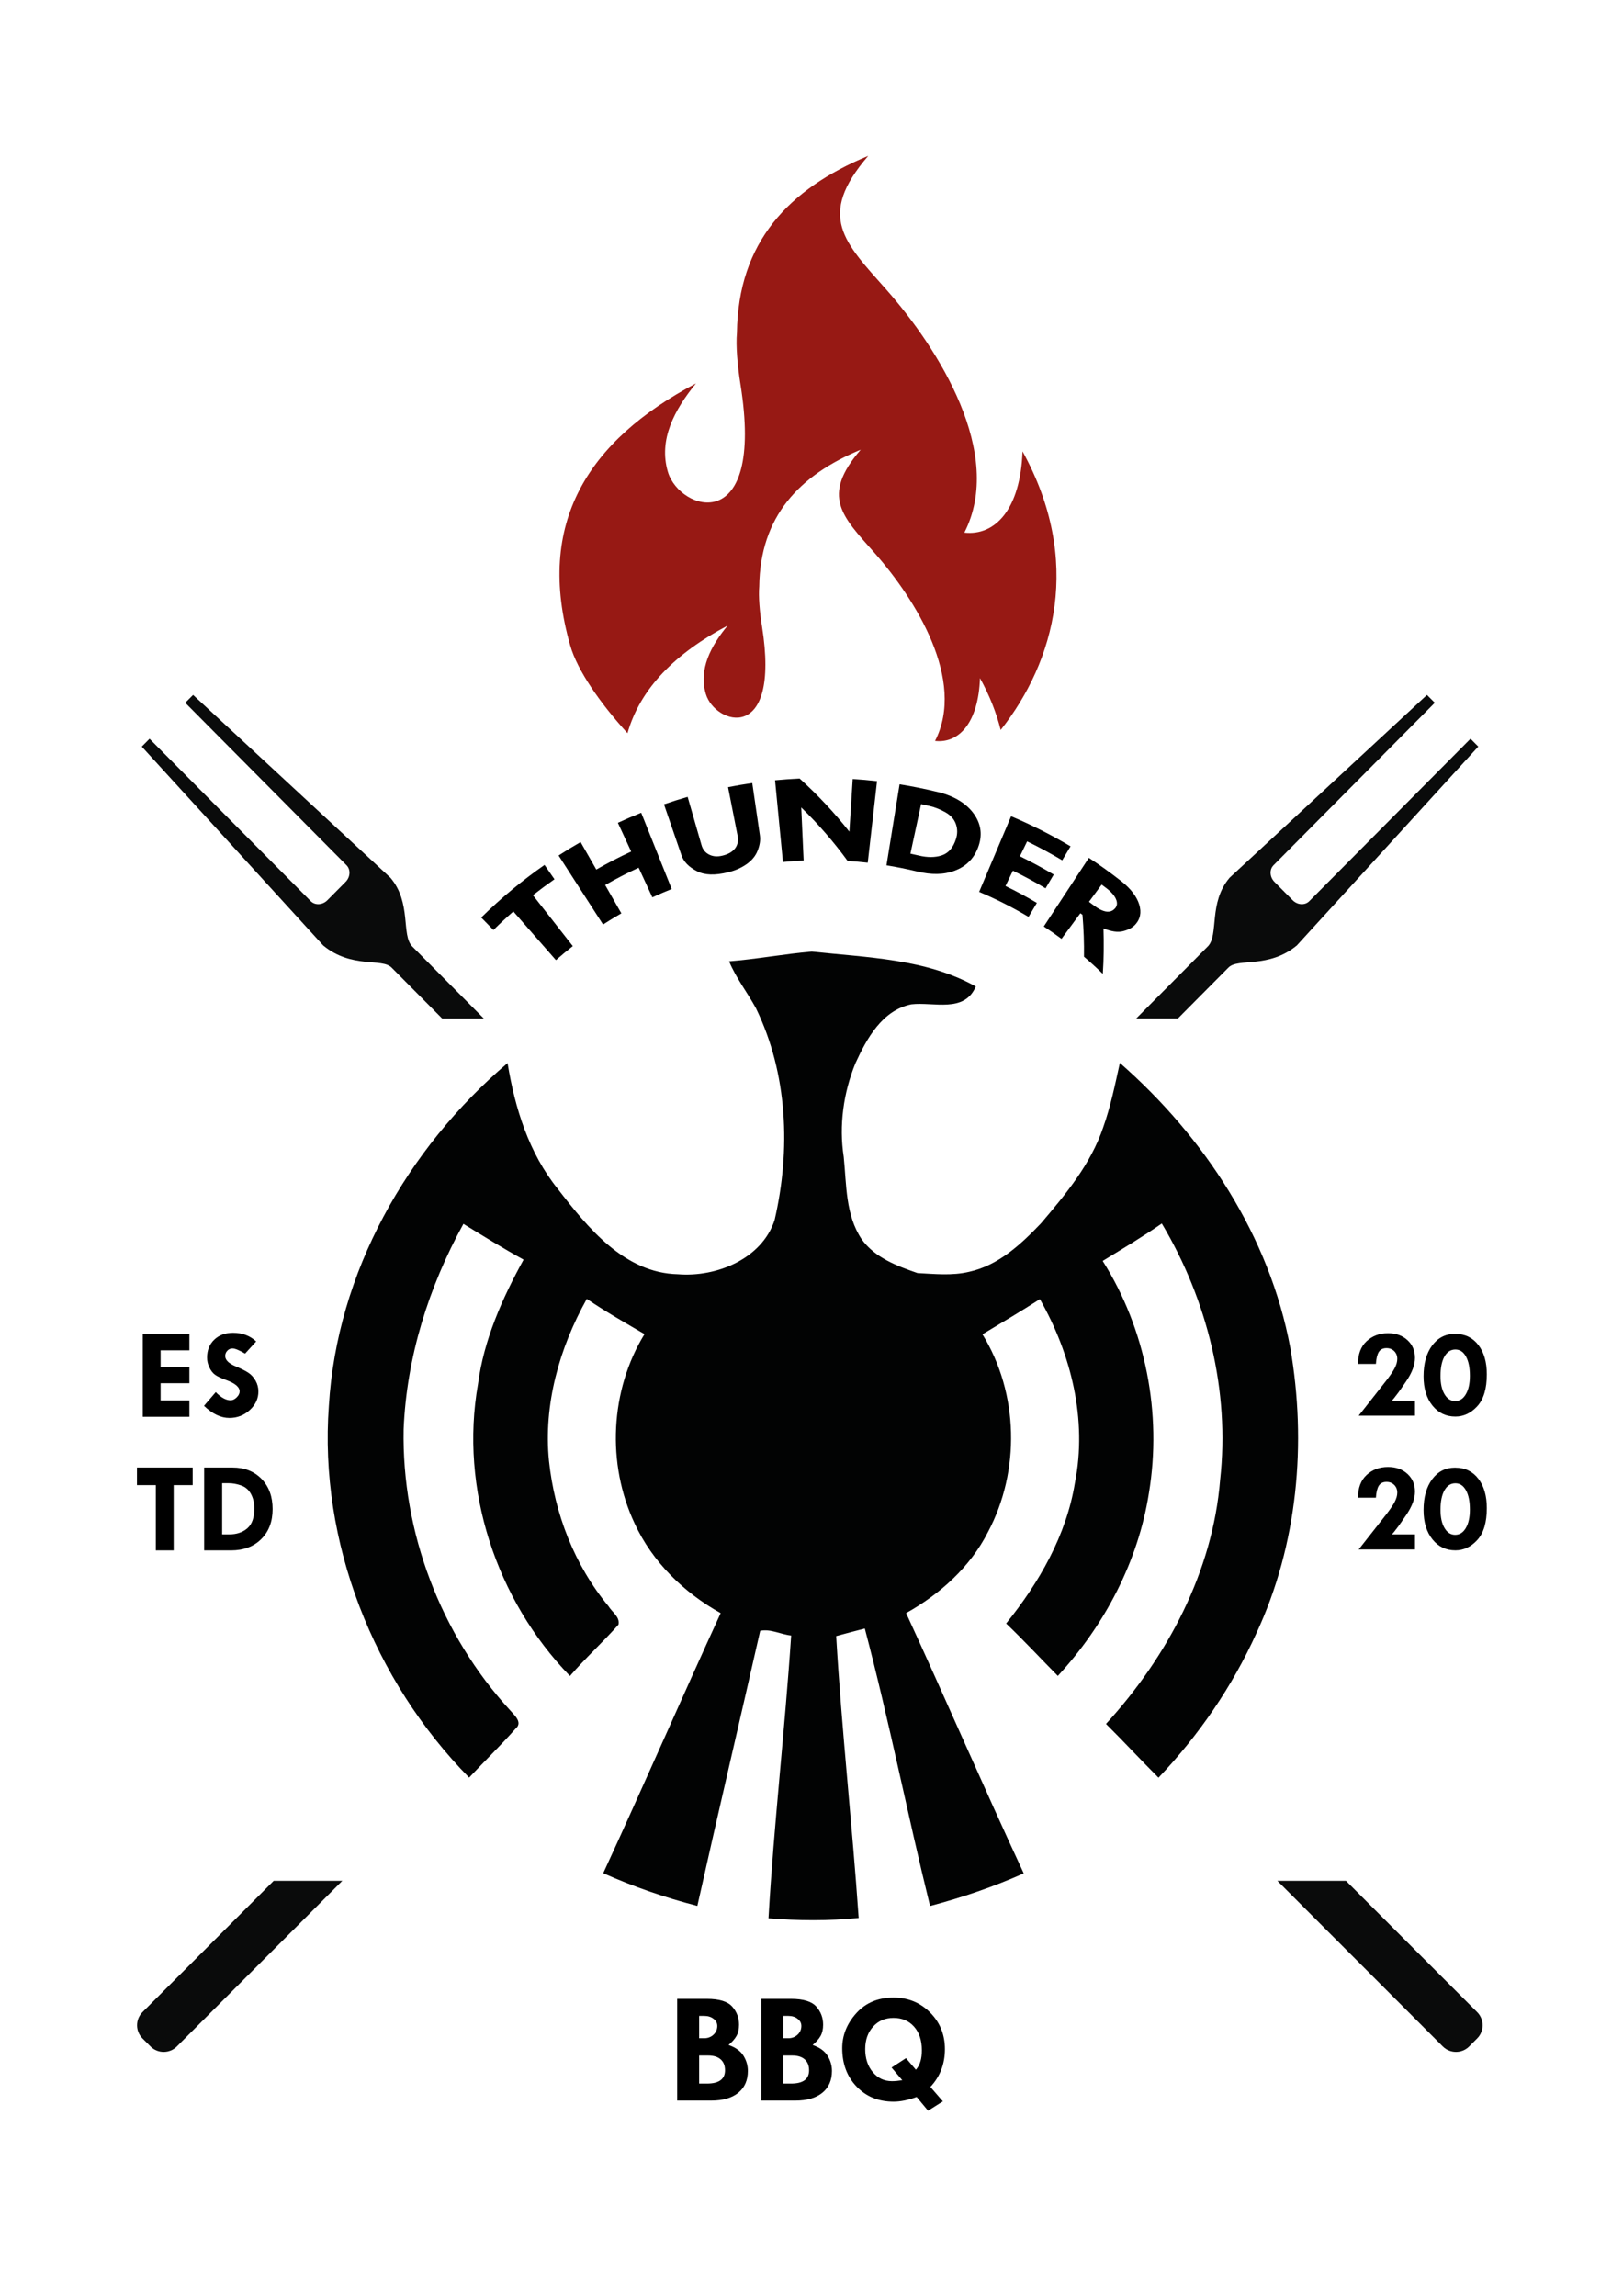
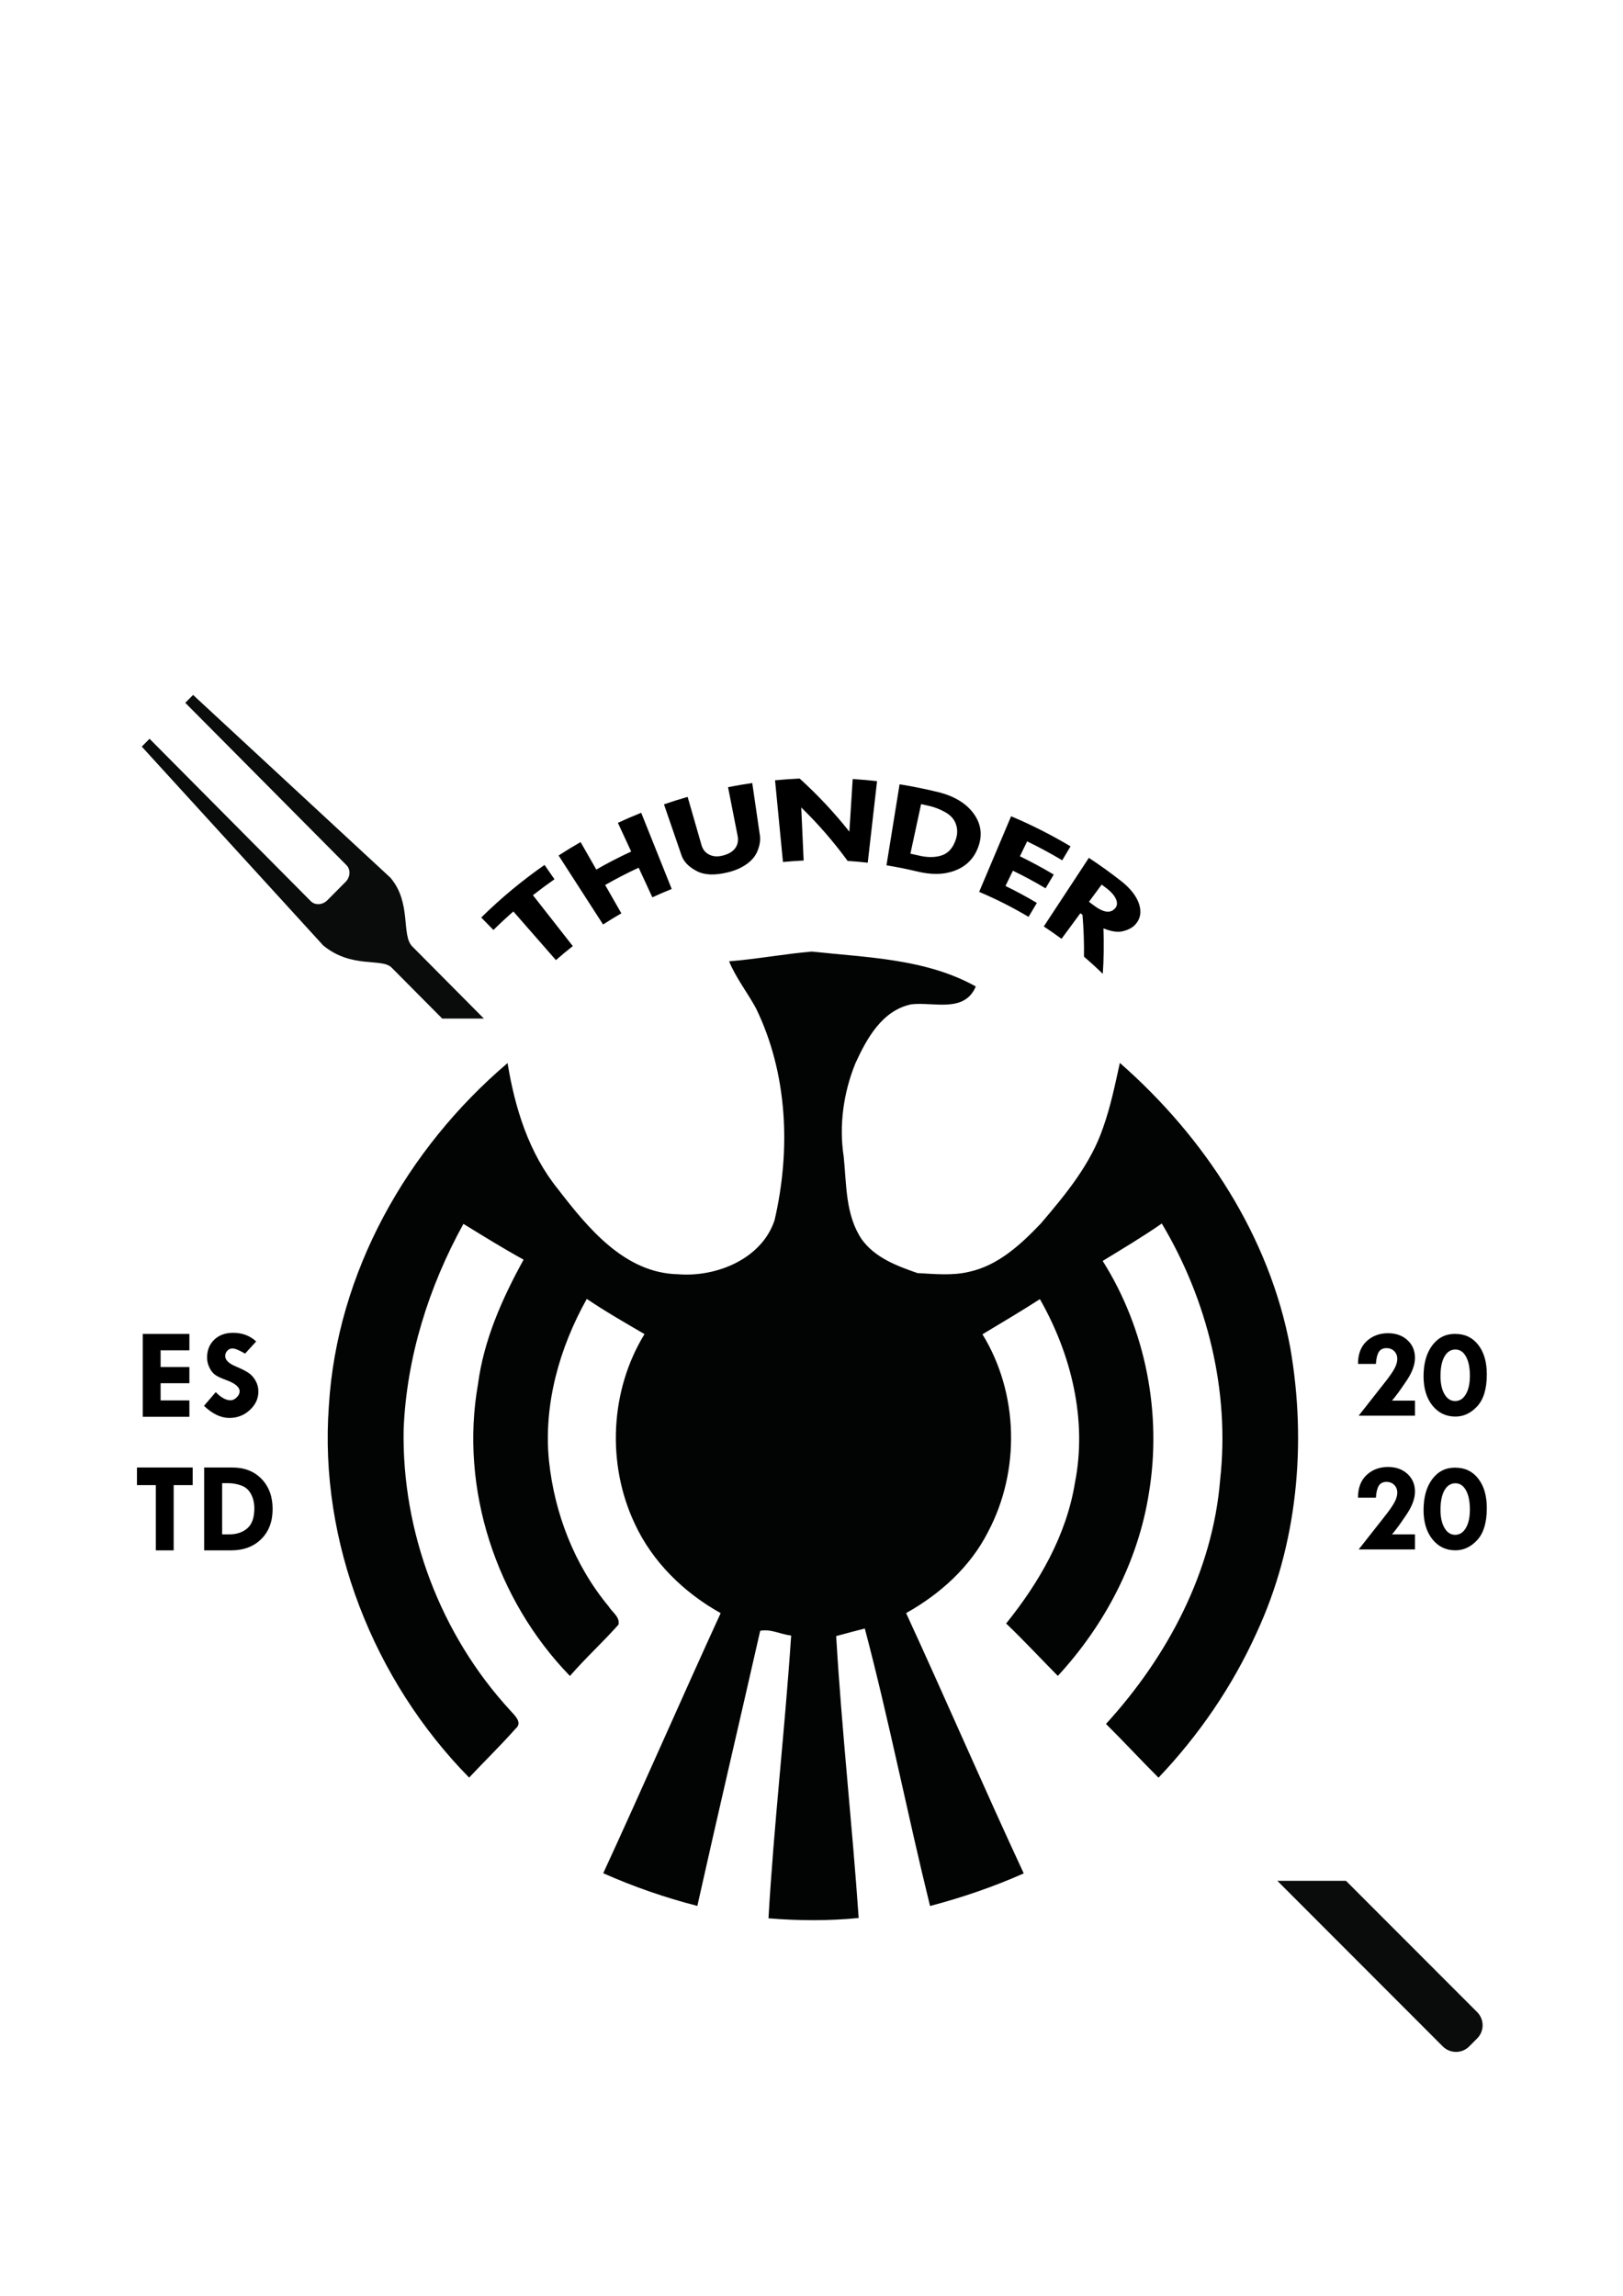
<svg xmlns="http://www.w3.org/2000/svg" version="1.1" id="Ebene_1" x="0px" y="0px" viewBox="0 0 595.28 841.89" style="enable-background:new 0 0 595.28 841.89;" xml:space="preserve">
  <style type="text/css">
	.st0{fill-rule:evenodd;clip-rule:evenodd;fill:#0A0B0B;}
	.st1{fill-rule:evenodd;clip-rule:evenodd;fill:#971914;}
	.st2{fill:#020303;}
</style>
  <path class="st0" d="M70.82,254.84l-2.87,2.88l59.14,59.56c1.58,1.58,1.43,4.35-0.34,6.12l-6.68,6.73c-1.76,1.77-4.5,1.93-6.08,0.34  l-59.14-59.56L52,273.79l66.54,72.91c10.43,8.61,21.5,4.51,25.08,8.11l18.58,18.71h15.28l-26.28-26.46  c-4.12-4.14-0.16-15.99-8-25.19L70.82,254.84z" />
-   <path class="st1" d="M318.45,57.16c-29.22,12.12-47.75,31.67-48.16,64.96c-0.42,4.57,0.18,11.91,1.3,18.85  c9.02,56.45-22.33,46.52-26.62,32.09c-3.49-11.73,2.32-22.72,10.3-32.47c-39.65,20.99-58.98,51.25-46.1,96.2  c2.62,9.12,11.03,21.19,20.98,32.08c4.73-16.57,17.7-29.38,36.71-39.45c-6.17,7.52-10.66,16.03-7.97,25.09  c3.32,11.15,27.55,18.83,20.59-24.81c-0.86-5.37-1.32-11.05-1.01-14.58c0.32-25.73,14.63-40.84,37.22-50.21  c-14.75,17.13-6.74,24.49,5.16,37.94c14.92,16.9,33.52,46.6,22.1,68.87c8.76,0.97,15.89-6.66,16.49-23.04  c3.56,6.46,6.03,12.81,7.59,19.01c19.97-25.25,30.07-62.17,8.01-102.17c-0.77,21.2-10,31.06-21.34,29.8  c14.78-28.82-9.28-67.23-28.59-89.09C309.73,88.85,299.37,79.32,318.45,57.16" />
  <path class="st2" d="M267.41,352.52c10.15-0.79,20.19-2.71,30.32-3.57c20.33,2.2,41.89,2.6,60.17,12.8  c-4.18,9.85-15.4,5.59-23.63,6.54c-10.73,2.2-16.38,12.57-20.54,21.66c-4.37,10.78-6.06,22.77-4.27,34.29  c1.05,10.22,0.6,21.31,6.6,30.23c4.86,6.75,12.89,9.76,20.45,12.38c6.3,0.32,12.71,1.02,18.91-0.46  c10.69-2.32,19.03-10.06,26.35-17.74c9.08-10.64,18.31-21.77,22.84-35.2c2.74-7.7,4.37-15.72,6.13-23.67  c31.02,27.2,54.88,63.55,62.5,104.43c6.09,35.1,2.72,72.18-12.41,104.68c-8.83,19.52-21.14,37.47-35.92,53  c-6.51-6.49-12.73-13.24-19.26-19.71c22.56-24.65,39.15-55.9,41.87-89.54c3.62-32.53-4.69-65.96-21.4-93.97  c-7.02,4.89-14.38,9.25-21.68,13.73c15.8,25.02,21.79,55.97,16.96,85.09c-3.93,25.11-16.24,48.48-33.41,67.08  c-6.34-6.4-12.45-13.01-18.96-19.22c12.13-15.05,22.09-32.3,25.23-51.59c4.58-23.09-1.35-47.16-12.85-67.35  c-6.92,4.45-14.01,8.65-21.07,12.89c13.34,21.68,13.92,50.13,2.02,72.52c-6.51,12.82-17.59,22.77-30.02,29.72  c14.61,31.72,28.41,63.78,43.14,95.45c-11.11,4.94-22.63,8.86-34.36,11.96c-8.34-33.83-15.03-68.07-23.93-101.76  c-3.51,0.9-7.02,1.83-10.5,2.78c2.02,34.52,5.88,68.91,8.25,103.38c-11.01,1.09-22.07,1.02-33.08,0.12  c2-34.64,6.02-69.12,8.32-103.71c-3.79-0.39-7.55-2.53-11.36-1.72c-7.64,33.64-15.54,67.21-23.05,100.88  c-11.83-3.04-23.37-7.03-34.52-11.99c14.61-31.67,28.53-63.67,43.07-95.38c-13.45-7.49-25.07-18.8-31.55-32.88  c-10.29-21.84-9.04-48.81,3.62-69.44c-7.13-4.17-14.33-8.28-21.17-12.91c-10.04,17.95-15.94,38.74-13.87,59.4  c2.04,19.31,9.36,38.28,21.84,53.3c1.28,2.16,4.27,3.9,3.65,6.75c-5.72,6.45-12.15,12.29-17.8,18.83  c-27.04-27.85-40.5-68.65-33.73-107c2.14-16.28,8.88-31.42,16.73-45.67c-7.5-4.13-14.78-8.65-22.07-13.12  c-12.73,23.09-20.84,48.87-21.93,75.31c-0.7,37.65,13.54,75.38,39.1,103.11c1.51,1.76,4.69,4.41,1.97,6.68  c-5.48,6.19-11.41,11.94-17.05,17.95c-35.01-35.59-55.13-86.43-51.44-136.33c2.95-48.8,28.6-94.27,65.54-125.69  c2.7,16.53,7.81,33.02,18.49,46.23c10.97,14.21,24.42,30.79,44.03,31.21c14.06,1.14,30.71-5.59,35.41-19.82  c5.97-25.71,4.86-53.72-6.83-77.74C274.1,363.9,269.94,358.64,267.41,352.52L267.41,352.52z" />
-   <path class="st0" d="M523.38,254.84l2.87,2.88l-59.14,59.56c-1.58,1.58-1.43,4.35,0.34,6.12l6.68,6.73c1.76,1.77,4.5,1.93,6.08,0.34  l59.14-59.56l2.85,2.87l-66.54,72.91c-10.43,8.61-21.5,4.51-25.08,8.11L432,373.51h-15.28L443,347.05c4.12-4.14,0.16-15.99,8-25.19  L523.38,254.84z" />
  <path class="st0" d="M468.5,689.71l60.71,60.76c2.66,2.64,6.98,2.64,9.63,0l2.96-2.97c2.65-2.64,2.65-6.97,0-9.63l-48.13-48.16  H468.5z" />
-   <path class="st0" d="M125.56,689.71l-60.71,60.76c-2.66,2.64-6.98,2.64-9.63,0l-2.96-2.97c-2.65-2.64-2.65-6.97,0-9.63l48.13-48.16  H125.56z" />
  <g>
    <g>
      <path d="M69.46,513.54H58.91v-6.3h10.55v-5.93H58.91v-6.13h10.55v-6.02h-17.1v30.39h17.1V513.54z M84.55,513.5    c-1.68,0-3.49-1-5.42-2.99l-4.31,5.02c3.07,2.96,6.18,4.44,9.33,4.44c2.87,0,5.36-0.96,7.46-2.89c2.11-1.93,3.16-4.2,3.16-6.8    c0-1.42-0.34-2.74-1.03-3.96c-0.69-1.22-1.54-2.17-2.56-2.86c-1.02-0.69-2.52-1.45-4.51-2.3c-2.72-1.1-4.07-2.39-4.07-3.89    c0-0.76,0.26-1.41,0.79-1.96c0.52-0.55,1.15-0.82,1.87-0.82c0.94,0,2.48,0.63,4.63,1.9l4.07-4.47c-2.28-2.11-5.11-3.17-8.47-3.17    c-2.84,0-5.14,0.84-6.9,2.52c-1.76,1.68-2.64,3.87-2.64,6.57c0,1.22,0.27,2.41,0.82,3.58c0.55,1.17,1.22,2.05,2.03,2.66    c0.8,0.61,2.16,1.26,4.07,1.96c3.35,1.21,5.02,2.61,5.02,4.19c0,0.77-0.36,1.5-1.09,2.21C86.09,513.15,85.34,513.5,84.55,513.5z     M50.23,544.61h6.92v23.93h6.55v-23.93h6.97v-6.46H50.23V544.61z M95.94,542.34c-2.7-2.79-6.27-4.19-10.69-4.19H74.88v30.39h9.81    c4.63,0,8.34-1.38,11.12-4.14c2.79-2.76,4.18-6.43,4.18-11.02C99.99,548.82,98.64,545.14,95.94,542.34z M90.69,560.47    c-1.73,1.47-3.93,2.2-6.62,2.2h-2.59V543.9h2.41c1.44,0,2.94,0.27,4.53,0.82c1.58,0.55,2.79,1.59,3.62,3.12    c0.83,1.54,1.25,3.3,1.25,5.29C93.28,556.56,92.41,559,90.69,560.47z" />
    </g>
  </g>
  <g>
    <path d="M510.54,513.63h8.44v5.52h-20.65l10.08-12.82c1.47-1.88,2.51-3.43,3.14-4.64s0.94-2.33,0.94-3.38   c0-1.14-0.38-2.09-1.12-2.83c-0.75-0.74-1.69-1.11-2.82-1.11c-1.3,0-2.24,0.47-2.83,1.4c-0.59,0.94-0.94,2.4-1.07,4.39h-6.56   c-0.02-3.58,1.04-6.36,3.15-8.32c2.12-1.96,4.74-2.94,7.86-2.94c2.9,0,5.28,0.85,7.12,2.54c1.84,1.69,2.76,3.86,2.76,6.5   c0,2.58-1.07,5.44-3.22,8.58l-1.76,2.57c-0.7,1.04-1.58,2.22-2.64,3.55L510.54,513.63z" />
    <path d="M533.81,489.16c3.51,0,6.3,1.34,8.39,4.03s3.13,6.28,3.13,10.78c0,5.25-1.16,9.15-3.48,11.69s-5,3.81-8.04,3.81   c-3.48,0-6.29-1.36-8.45-4.07c-2.16-2.71-3.23-6.28-3.23-10.7c0-4.7,1.05-8.46,3.16-11.3c2.11-2.83,4.89-4.25,8.33-4.25H533.81z    M539.12,504.52c0-3-0.48-5.35-1.44-7.07s-2.25-2.57-3.87-2.57c-1.7,0-3.04,0.86-4.01,2.57c-0.97,1.71-1.46,4.1-1.46,7.16   c0,2.78,0.49,5.01,1.48,6.67c0.99,1.67,2.29,2.5,3.89,2.5c1.64,0,2.95-0.83,3.93-2.5S539.12,507.37,539.12,504.52z" />
    <path d="M510.54,562.68h8.44v5.52h-20.65l10.08-12.82c1.47-1.88,2.51-3.43,3.14-4.64s0.94-2.33,0.94-3.38   c0-1.14-0.38-2.09-1.12-2.83c-0.75-0.74-1.69-1.11-2.82-1.11c-1.3,0-2.24,0.47-2.83,1.4c-0.59,0.94-0.94,2.4-1.07,4.39h-6.56   c-0.02-3.58,1.04-6.36,3.15-8.32c2.12-1.96,4.74-2.94,7.86-2.94c2.9,0,5.28,0.85,7.12,2.54c1.84,1.69,2.76,3.86,2.76,6.5   c0,2.58-1.07,5.44-3.22,8.58l-1.76,2.57c-0.7,1.04-1.58,2.22-2.64,3.55L510.54,562.68z" />
    <path d="M533.81,538.21c3.51,0,6.3,1.34,8.39,4.03s3.13,6.28,3.13,10.78c0,5.25-1.16,9.15-3.48,11.69s-5,3.81-8.04,3.81   c-3.48,0-6.29-1.36-8.45-4.07c-2.16-2.71-3.23-6.28-3.23-10.7c0-4.7,1.05-8.46,3.16-11.3c2.11-2.83,4.89-4.25,8.33-4.25H533.81z    M539.12,553.57c0-3-0.48-5.35-1.44-7.07s-2.25-2.57-3.87-2.57c-1.7,0-3.04,0.86-4.01,2.57c-0.97,1.71-1.46,4.1-1.46,7.16   c0,2.78,0.49,5.01,1.48,6.67c0.99,1.67,2.29,2.5,3.89,2.5c1.64,0,2.95-0.83,3.93-2.5S539.12,556.42,539.12,553.57z" />
  </g>
  <g>
    <g>
-       <path d="M267.22,749.92c1.35-1.14,2.32-2.26,2.93-3.36c0.61-1.11,0.91-2.47,0.91-4.08c0-2.54-0.83-4.75-2.5-6.64    c-1.67-1.89-4.77-2.84-9.31-2.84h-10.87v37.31h12.49c4.26,0,7.56-0.96,9.91-2.87c2.35-1.91,3.52-4.59,3.52-8.02    c0-1.97-0.54-3.83-1.61-5.56C271.62,752.12,269.8,750.81,267.22,749.92z M256.42,739.25h1.9c1.36,0,2.49,0.36,3.4,1.07    c0.91,0.71,1.36,1.58,1.36,2.61c0,1.27-0.46,2.34-1.39,3.21c-0.92,0.86-2.07,1.3-3.42,1.3h-1.84V739.25z M259.31,764.06h-2.88    v-10.29h3.28c2,0,3.53,0.47,4.6,1.41c1.07,0.94,1.61,2.28,1.61,4.03C265.92,762.44,263.71,764.06,259.31,764.06z M298.06,749.92    c1.35-1.14,2.32-2.26,2.93-3.36c0.61-1.11,0.91-2.47,0.91-4.08c0-2.54-0.83-4.75-2.5-6.64c-1.67-1.89-4.77-2.84-9.31-2.84h-10.87    v37.31h12.49c4.26,0,7.56-0.96,9.91-2.87c2.35-1.91,3.52-4.59,3.52-8.02c0-1.97-0.54-3.83-1.61-5.56    C302.46,752.12,300.64,750.81,298.06,749.92z M287.26,739.25h1.9c1.36,0,2.49,0.36,3.4,1.07c0.91,0.71,1.36,1.58,1.36,2.61    c0,1.27-0.46,2.34-1.39,3.21c-0.92,0.86-2.07,1.3-3.42,1.3h-1.84V739.25z M290.14,764.06h-2.88v-10.29h3.28    c2,0,3.53,0.47,4.6,1.41c1.07,0.94,1.61,2.28,1.61,4.03C296.75,762.44,294.55,764.06,290.14,764.06z M346.57,751.43    c0-5.32-1.81-9.8-5.44-13.44c-3.63-3.64-8.1-5.46-13.4-5.46c-5.67,0-10.22,1.91-13.66,5.73c-3.44,3.82-5.16,8.1-5.16,12.83    c0,5.74,1.77,10.44,5.3,14.11c3.53,3.67,8.05,5.5,13.56,5.5c2.48,0,5.29-0.57,8.44-1.72l4.19,5.05l5.43-3.44l-4.59-5.3    C344.79,761.51,346.57,756.89,346.57,751.43z M335.93,758.99l-3.63-4.25l-5.29,3.44l3.93,4.66c-1.46,0.23-2.72,0.34-3.78,0.34    c-2.84,0-5.19-1.1-7.04-3.31c-1.85-2.2-2.78-5.02-2.78-8.44c0-3.37,0.97-6.12,2.9-8.25c1.93-2.13,4.42-3.19,7.47-3.19    c3.14,0,5.66,1.07,7.56,3.22c1.89,2.15,2.84,5.02,2.84,8.64C338.13,754.98,337.4,757.36,335.93,758.99z" />
-     </g>
+       </g>
  </g>
  <g>
    <g>
      <path d="M203.37,322.43c-1.22-1.75-2.43-3.5-3.65-5.25c-8.14,5.67-15.91,12.1-23.22,19.29c1.49,1.52,2.99,3.04,4.48,4.56    c2.39-2.35,4.82-4.61,7.31-6.79c5.2,5.95,10.41,11.89,15.61,17.84c2.03-1.78,4.09-3.49,6.19-5.14    c-4.87-6.22-9.75-12.44-14.62-18.66C198.06,326.25,200.69,324.3,203.37,322.43z M226.63,301.74c1.62,3.51,3.25,7.02,4.87,10.53    c-4.34,2-8.6,4.21-12.79,6.6c-1.92-3.36-3.84-6.71-5.76-10.07c-2.72,1.56-5.42,3.2-8.07,4.92c5.44,8.43,10.87,16.87,16.31,25.3    c2.21-1.43,4.45-2.79,6.71-4.09c-1.98-3.46-3.96-6.93-5.94-10.39c4.02-2.3,8.12-4.42,12.29-6.34c1.67,3.62,3.35,7.24,5.02,10.86    c2.35-1.08,4.71-2.1,7.1-3.06c-3.73-9.32-7.46-18.63-11.19-27.95C232.3,299.21,229.45,300.43,226.63,301.74z M275.91,287.15    c-2.97,0.43-5.93,0.93-8.88,1.51c1.16,5.92,2.33,11.83,3.49,17.75c0.37,1.88,0.05,3.44-0.92,4.71c-0.97,1.27-2.5,2.14-4.61,2.65    c-1.84,0.45-3.44,0.34-4.85-0.36c-1.41-0.69-2.36-1.84-2.84-3.49c-1.7-5.9-3.39-11.8-5.09-17.69c-2.91,0.83-5.81,1.74-8.68,2.73    c2.15,6.24,4.29,12.49,6.44,18.73c0.83,2.4,2.75,4.29,5.65,5.78c2.9,1.5,6.61,1.56,11.32,0.43c2.6-0.62,4.86-1.59,6.82-2.96    c1.96-1.36,3.34-3.01,4.12-5c0.78-1.98,1.08-3.82,0.84-5.51C277.77,300.01,276.84,293.58,275.91,287.15z M311.53,304.98    c-5.37-6.8-11.45-13.33-18.23-19.48c-3.01,0.14-6.02,0.35-9.03,0.64c0.97,9.99,1.94,19.97,2.9,29.96    c2.53-0.24,5.06-0.42,7.59-0.54c-0.29-6.49-0.59-12.98-0.88-19.46c6.37,6.21,12.05,12.79,17.01,19.61    c2.47,0.16,4.93,0.37,7.38,0.65c1.14-9.97,2.28-19.94,3.41-29.9c-2.97-0.34-5.95-0.6-8.93-0.79    C312.35,292.11,311.94,298.55,311.53,304.98z M357.32,298.64c-2.63-3.81-7.07-6.65-13.12-8.14c-4.71-1.16-9.47-2.12-14.25-2.89    c-1.6,9.9-3.21,19.81-4.81,29.71c3.76,0.61,7.5,1.36,11.21,2.25c5.25,1.27,9.75,1.24,13.81-0.28c4.05-1.52,6.98-4.28,8.58-8.53    C360.34,306.52,359.97,302.46,357.32,298.64z M350.62,307.69c-1.03,3.24-2.8,5.21-5.25,6c-2.46,0.8-5.22,0.79-8.38,0.04    c-1.02-0.24-2.04-0.47-3.07-0.69c1.31-6.06,2.61-12.12,3.92-18.17c1.07,0.23,2.13,0.47,3.19,0.72c1.9,0.45,3.83,1.21,5.75,2.3    c1.93,1.09,3.2,2.54,3.82,4.32C351.23,303.98,351.22,305.81,350.62,307.69z M371.51,319.29c4.06,1.97,8.06,4.13,11.98,6.46    c1-1.68,2-3.36,3-5.04c-4.06-2.42-8.2-4.65-12.41-6.7c0.88-1.82,1.77-3.64,2.65-5.47c4.36,2.12,8.66,4.43,12.87,6.94    c1.02-1.71,2.03-3.41,3.05-5.12c-7.06-4.21-14.35-7.89-21.8-11.03c-3.91,9.24-7.81,18.49-11.72,27.73    c6.2,2.62,12.25,5.67,18.12,9.17c1.02-1.71,2.03-3.41,3.05-5.12c-3.77-2.25-7.61-4.32-11.51-6.21    C369.7,323.03,370.6,321.16,371.51,319.29z M417.85,331.72c-0.89-2.91-3.1-5.85-6.62-8.61c-3.86-3.03-7.82-5.87-11.86-8.53    c-5.51,8.39-11.02,16.77-16.53,25.16c2.2,1.45,4.37,2.96,6.5,4.54c2.3-3.13,4.6-6.25,6.91-9.38c0.26,0.19,0.52,0.39,0.78,0.58    c0.43,5.17,0.62,10.3,0.55,15.35c2.35,2.01,4.65,4.1,6.9,6.28c0.37-5.47,0.45-11.03,0.24-16.67c2.83,1.15,5.21,1.53,7.15,1.04    c1.94-0.48,3.45-1.27,4.5-2.4C418.21,337.09,418.74,334.64,417.85,331.72z M409.07,332.99c-1.77,2.14-4.44,1.67-8.12-1.14    c-0.51-0.39-1.02-0.77-1.54-1.15c1.55-2.1,3.1-4.21,4.65-6.31c0.57,0.42,1.15,0.85,1.72,1.29c1.79,1.36,2.97,2.72,3.53,4.03    C409.88,331.03,409.79,332.12,409.07,332.99z" />
    </g>
  </g>
</svg>